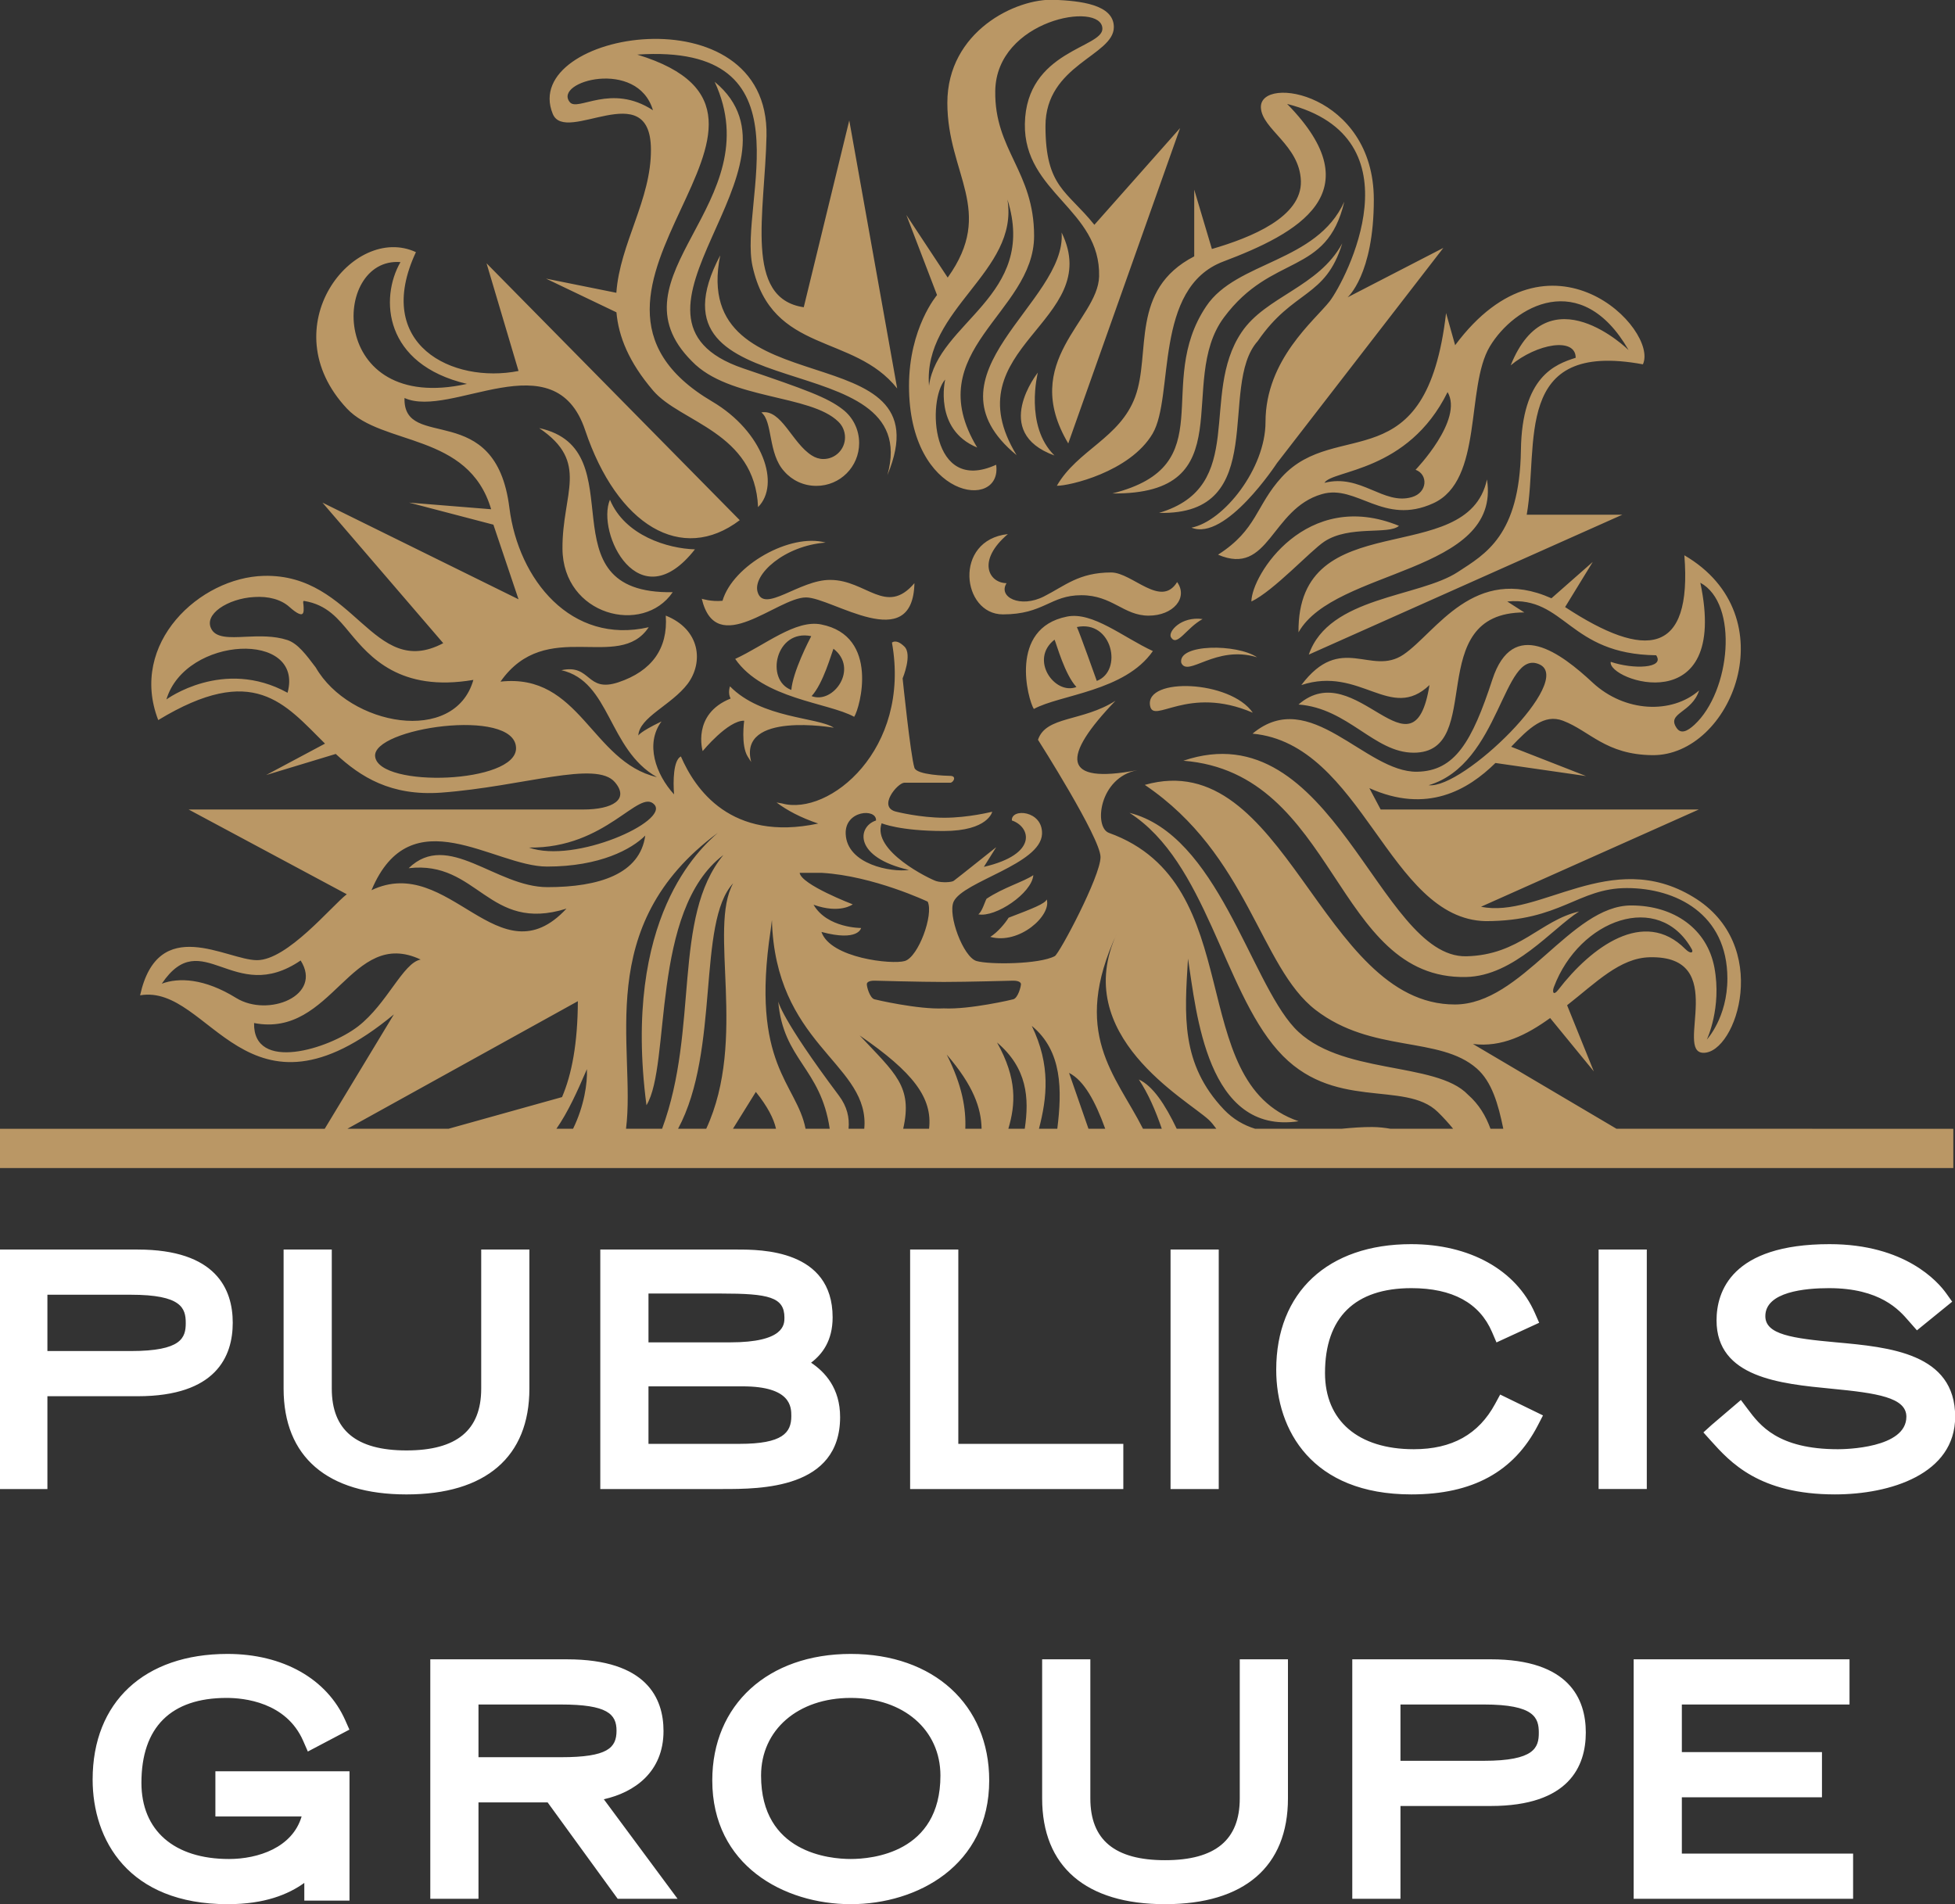
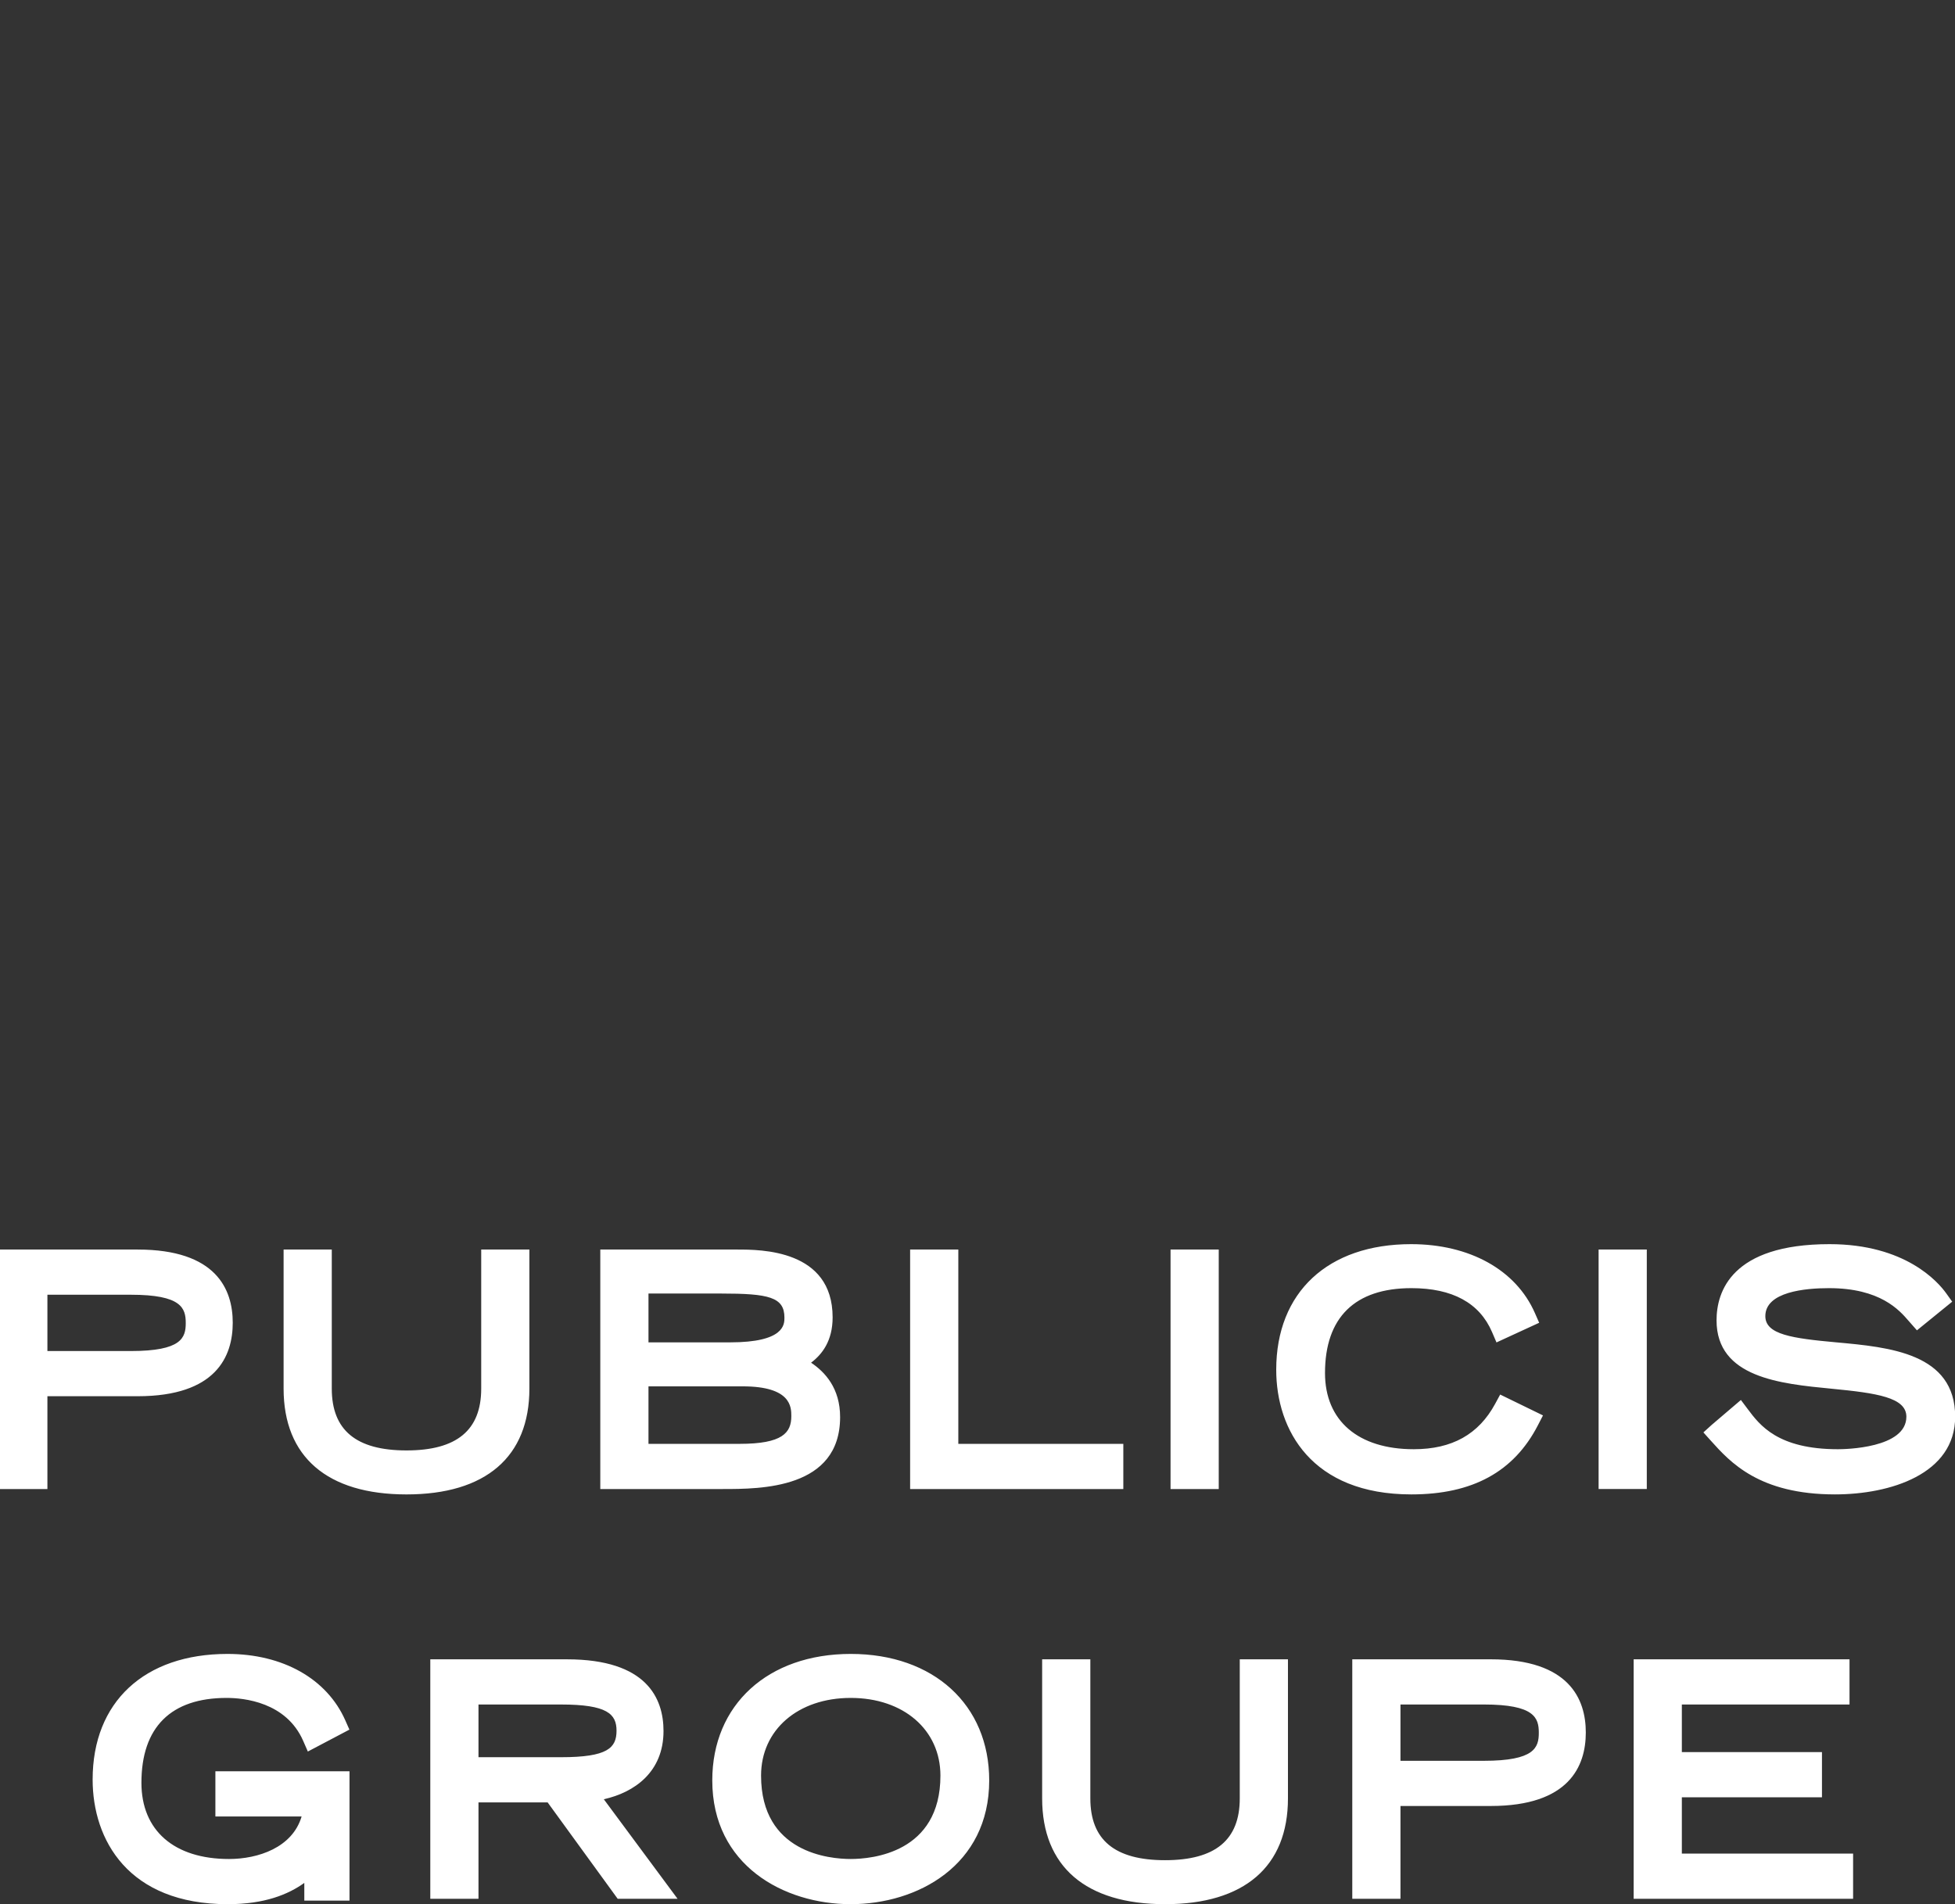
<svg xmlns="http://www.w3.org/2000/svg" width="81.842mm" height="79.719mm" version="1.1" viewBox="0 0 81.842 79.719">
  <rect x="0" y="0" width="81.842" height="79.719" fill="#333333" stroke="none" />
  <defs>
    <clipPath id="b">
      <path transform="translate(-504.96 -310.19)" d="M 0,595.275 H 841.89 V 0 H 0 Z" />
    </clipPath>
    <clipPath id="a">
      <path transform="translate(-440.09 -476.39)" d="M 0,595.275 H 841.89 V 0 H 0 Z" />
    </clipPath>
  </defs>
  <g transform="translate(-2.381 -5.821)">
    <path transform="matrix(.353 0 0 -.353 72.788 81.068)" d="m0 0h16.617v5.359h-16.617v5.648h19.884v5.359h-25.599v-28.403h26.025v5.359h-20.31zm-33.369 11.007h9.89c6.017 0 6.516-1.588 6.516-3.356 0-1.75-0.499-3.322-6.516-3.322h-9.89zm10.706 5.359h-16.421v-28.403h5.715v11.007h10.706c9.316 0 11.273 4.74 11.273 8.717 0 3.96-1.957 8.679-11.273 8.679m-29.764-16.492c0-4.935-2.898-7.333-8.86-7.333s-8.861 2.398-8.861 7.333v16.492h-5.715v-16.492c0-8.093 5.176-12.55 14.576-12.55 9.399 0 14.575 4.457 14.575 12.55v16.492h-5.715zm-46.135-7.191c-2.495 0-10.635 0.713-10.635 9.89 0 5.425 4.373 9.214 10.635 9.214 6.262 0 10.636-3.789 10.636-9.214 0-9.177-8.141-9.89-10.636-9.89m0 24.322c-9.822 0-16.421-6.028-16.421-15.001 0-10.087 8.512-14.68 16.421-14.68 7.908 0 16.421 4.593 16.421 14.68 0 8.973-6.599 15.001-16.421 15.001m-44.147-5.999h9.783c5.509 0 6.588-1.14 6.588-3.107 0-2.039-1.05-3.144-6.588-3.144h-9.783zm21.943-3.144c0 3.879-1.986 8.503-11.45 8.503h-16.208v-28.403h5.715v11.434h8.2l8.309-11.434h7.101l-8.747 11.808c3.635 0.807 7.08 3.233 7.08 8.092m-53.144-10.135h10.225c-1.089-3.692-5.163-5.044-8.611-5.044-6.504 0-10.386 3.378-10.386 9.037 0 6.586 3.493 10.068 10.102 10.068 2.059 0 7.064-0.496 9.076-5.083l0.558-1.276 4.929 2.598-0.49 1.106c-2.181 4.929-7.402 7.872-13.966 7.872-9.866 0-15.995-5.707-15.995-14.894 0-7.149 4.211-14.787 16.03-14.787 4.369 0 7.177 1.16 9.073 2.523v-2.098h5.36v15.337h-15.905zm192.24 56.23c-5.245 0.479-8.429 0.926-8.429 3.109 0 2.89 4.728 3.322 7.546 3.322 6.085 0 8.345-2.611 9.431-3.866l1.002-1.139 4.181 3.399-0.707 0.99c-0.977 1.369-4.864 5.833-13.836 5.833-11.662 0-13.403-5.661-13.403-9.036 0-6.791 7.564-7.522 13.642-8.11 5.357-0.518 8.87-1.029 8.87-3.322 0-3.745-7.284-3.854-8.114-3.854-7.129 0-9.268 2.851-10.682 4.737l-0.828 1.103-3.463-2.954-0.984-0.892 0.887-0.988c2.278-2.535 5.72-6.365 14.714-6.365 6.576 0 14.256 2.413 14.256 9.213 0 7.537-7.809 8.249-14.083 8.82m-22.487 11.008h-5.715v-28.403h5.715zm-12.919-20.85 0.608 1.178-5.077 2.474-0.591-1.091c-1.961-3.629-5.119-5.393-9.654-5.393-6.594 0-10.529 3.378-10.529 9.037 0 6.586 3.543 10.067 10.244 10.067 4.866 0 8.086-1.754 9.568-5.215l0.525-1.223 5.062 2.332-0.511 1.164c-2.245 5.109-7.732 8.16-14.679 8.16-9.865 0-15.994-5.707-15.994-14.894 0-7.149 4.211-14.787 16.029-14.787 7.246 0 12.152 2.679 14.999 8.191m-37.845 20.85h-5.715v-28.403h5.715zm-11.316-23.044h-19.568v23.044h-5.715v-28.403h25.283zm-45.499 0h-10.813v6.819h11.168c5.771 0 5.771-2.476 5.771-3.534 0-1.972-1.042-3.285-6.126-3.285m-2.202 17.827c5.636 0 7.511-0.413 7.511-2.859 0-0.802 0-2.931-6.445-2.931h-9.677v5.79zm14.114-14.648c0 3.416-1.789 5.342-3.443 6.446 1.319 0.996 2.555 2.596 2.555 5.378 0 8.041-8.511 8.041-11.308 8.041h-16.244v-28.403h14.504c4.524 0 13.936 0 13.936 8.538m-36.849 3.373v16.492h-5.714v-16.492c0-4.935-2.899-7.333-8.861-7.333s-8.86 2.398-8.86 7.333v16.492h-5.714v-16.492c0-8.093 5.175-12.55 14.574-12.55s14.575 4.457 14.575 12.55m-57.159 11.133h9.89c6.018 0 6.516-1.588 6.516-3.356 0-1.75-0.498-3.322-6.516-3.322h-9.89zm21.979-3.32c0 3.96-1.956 8.679-11.273 8.679h-16.421v-28.403h5.715v11.007h10.706c9.317 0 11.273 4.74 11.273 8.717" clip-path="url(#b)" fill="#fff" />
-     <path transform="matrix(.353 0 0 -.353 49.903 22.436)" d="m0 0c-1.812-4.902-6.832-6.289-9.289-10.543 1.371-0.044 8.658 1.611 11.355 6.178 2.592 4.414 0.053 17.283 8.405 20.422 8.73 3.3 17.871 8.15 7.549 18.683 15.835-4.01 6.939-20.906 5.06-23.386-1.793-2.295-7.624-6.921-7.624-14.337 0-5.499-4.935-11.769-8.78-12.531 4.056-1.644 10.132 7.648 10.132 7.648l19.737 25.532-11.356-5.862s3.112 2.687 3.112 11.588c0 12.591-13.52 14.844-13.393 10.933 0.106-2.599 4.598-4.44 4.745-8.72 0.128-4.275-5.871-6.706-10.555-8.068l-2.096 7.037v-7.912c-7.674-3.962-5.096-11.508-7.002-16.662m-54.844-23.168c-15.679-0.262-4.144 16.934-15.837 19.462 6.029-4.066 2.722-7.716 2.763-14.292 0.051-7.934 9.552-10.332 13.074-5.17m91.894 23.732c1.917-3.285-3.796-9.213-3.796-9.213 1.498-0.547 1.435-2.695-0.433-3.242-3.372-0.994-6.051 2.801-10.375 1.692 0.897 1.55 9.899 1.216 14.604 10.763m-19.661-10.078c-3.122-3.42-2.902-6.223-7.561-9.206 6.082-2.616 6.241 5.432 12.313 7.182 4.144 1.211 7.298-3.793 13.224-1.078 5.944 2.722 3.805 13.719 6.683 18.572 2.891 4.836 10.837 9.364 16.468-0.409 0 0-9.508 9.355-13.981-1.809 3.104 2.584 7.707 3.377 7.707 0.896-2.437-0.776-6.367-2.211-6.496-10.938-0.145-10.157-4.248-12.353-7.443-14.446-4.607-3.051-15.33-2.893-17.711-9.818l37.186 16.591h-11.344c1.474 8.322-1.761 20.711 13.779 17.835 1.906 4.129-11.025 17.385-22.267 2.267l-1.075 3.812c-2.351-20.136-12.99-12.33-19.482-19.451m-26.949-19.283c0.242-0.553 1.211-4.135 2.594-5.616-2.594-0.996-5.61 3.277-2.594 5.616m5.008-4.893s-2.098 5.901-2.362 6.389c4.197 0.875 5.502-5.197 2.362-6.389m6.651 3.541c-3.52 1.627-7.145 4.705-10.185 4.088-6.967-1.381-4.617-9.892-3.933-10.957 3.113 1.704 10.808 2.088 14.118 6.869m2.142 1.639c0.727-1.196 1.79 1.076 3.754 2.156-2.555 0.353-4.125-1.506-3.754-2.156m-14.731-31.097c-0.199-0.505-1.627-1.062-4.522-2.169-0.402-0.656-1.287-1.721-2.173-2.273 3.459-0.953 7.286 2.559 6.695 4.442m-41.718 41.521c-3.186 0.088-8.299 1.603-10.08 5.885-1.653-3.905 3.417-14.382 10.08-5.885m15.233 10.712c-0.503 0-0.97 0.161-1.38 0.426-2.35 1.481-3.596 5.538-5.98 5.1 1.383-1.064 0.764-4.883 2.724-6.996 0.924-1.061 2.285-1.714 3.8-1.714 2.82 0 5.076 2.269 5.076 5.075 0 1.633-0.759 3.09-1.962 4.005-1.793 1.393-4.341 2.328-11.775 4.851-17.682 6.008 8.792 23.949-3.397 33.992 6.693-14.444-12.842-23.027-2.689-33.154 4.408-4.587 14.046-3.893 17.355-7.158 0.486-0.459 0.792-1.135 0.792-1.865 0-1.41-1.14-2.562-2.564-2.562m76.237-61.433c5.677 0.124 10.167 5.717 13.379 7.769-4.612-1.062-7.04-5.168-13.379-5.313-10.404-0.204-15.822 29.195-33.547 23.194 18.262-1.435 17.84-26.011 33.547-25.65m-88.474 85.582c-9.872-18.673 24.269-10.176 19.827-26.057 7.18 17.164-23.562 7.606-19.827 26.057m-17.831 18.171c-2.035 2.47 8.025 5.233 9.855-0.955-4.963 3.243-8.905-0.2-9.855 0.955m-2.827-20.925 8.352-3.996c0.252-2.865 1.465-5.906 4.354-9.287 3.236-3.787 12.07-4.906 12.44-13.818 2.69 2.705 0.583 8.957-5.407 12.506-22.406 13.158 15.296 33.775-8.919 41.165 20.926 1.407 11.997-17.517 13.672-25.106 2.31-10.472 11.979-7.94 17.154-14.493l-5.683 31.791-5.397-22.156c-7.127 1.049-4.607 11.161-4.418 20.316 0.348 17.376-29.373 12.4-25.347 2.615 1.519-3.713 11.58 4.604 11.642-4.187 0.052-5.98-3.682-11.168-4.102-17.03zm34.131-53.264c-1.877 1.261-8.563 1.071-12.313 4.908 0 0-0.286-0.79 0.073-1.448-4.629-1.851-3.313-6.232-3.313-6.232s3.015 3.668 4.924 3.602c0 0-0.421-2.938 0.431-4.276l0.402-0.623c-1.612 6.071 9.796 4.069 9.796 4.069m20.59 62.645c3.624-11.473-8.306-14.518-9.3-22.089-0.735 9.154 10.702 13.496 9.3 22.089m-11.988-1.831 3.639-9.5s-3.324-3.879-3.324-10.781c0-13.544 11.104-14.807 10.334-9.344-7.803-3.565-8.182 7.725-6.042 10.111 0 0-1.423-5.922 3.794-8.068-6.957 11.52 6.749 15.906 6.749 25.099 0 7.667-4.712 10.158-4.607 17.192 0.125 8.466 12.581 10.675 12.706 7.416 0.103-2.328-9.049-2.59-9.194-11.323-0.138-8.18 9.002-10.148 8.804-18.101-0.148-5.203-9.481-10.016-3.659-19.797l13.26 37.398-10.162-11.469c-3.248 4.054-5.799 4.435-5.799 11.708 0 7.297 8.108 8.343 8.108 11.737 0 2.728-4.069 3.106-7.04 3.243-4.588 0.207-12.705-3.773-12.705-12.226 0-8.481 5.732-12.77 0.041-20.721zm0.958-43.667c-3.341-3.941-5.722 0.383-9.972 0.383-3.652 0.044-7.898-4.048-8.633-1.408-0.581 2.045 3.173 5.466 8.072 5.835-4.175 1.16-10.996-2.676-12.228-6.901-1.341-0.129-2.458 0.239-2.458 0.239 1.71-7.188 8.953 0.158 12.36 0.158 3.077 0 12.672-6.941 12.859 1.694m-12.197-13.397c1.378 1.486 2.363 5.062 2.592 5.62 3.037-2.341 0-6.62-2.592-5.62m-2.403 0.729c-3.154 1.192-1.835 7.265 2.362 6.382-0.252-0.487-2.175-4.189-2.362-6.382m3.552 7.768c-3.045 0.616-6.673-2.45-10.208-4.087 3.321-4.782 11.021-5.165 14.111-6.865 0.694 1.06 3.034 9.574-3.903 10.952m25.147-29.73c-1.055-0.748-3.576-1.478-5.548-2.802-0.2-0.344-0.536-1.561-0.98-1.845 2.028-0.413 6.368 2.509 6.528 4.647m-1.982 49.81c-7.824 12.85 10.52 15.802 5.335 26.408 0.663-8.297-16.957-16.857-5.335-26.408m15.825-29.699c0.38-2.301 4.429 2.484 12.187-0.848-2.668 3.868-12.768 4.233-12.187 0.848m39.956 26.818c-2.319-10.766-22.518-2.801-22.35-18.132 4.281 7.589 24.103 6.915 22.35 18.132m-36.255-21.752c0.789-1.764 4.059 2.166 8.993 0.66-2.385 1.619-9.43 1.606-8.993-0.66m25.819 16.252c-10.984 4.494-17.501-5.865-17.501-8.977 2.665 1.276 7.03 6.048 8.664 7.118 2.985 1.959 7.613 0.765 8.837 1.859m-18.67 22.953c-5.031-7.469 0.768-18.285-9.779-21.418 13.286-0.329 6.908 15.053 11.707 20.383 4.197 6.123 8.032 5.069 10.016 11.584-2.807-5.203-9.078-6.275-11.944-10.549m-22.184-14.613c-3.586 3.52-1.973 9.833-1.973 9.833s-5.65-7.086 1.973-9.833m18.004 17.711c-6.281-9.328 2.037-18.904-11.143-22.213 15.658-0.158 7.518 13.185 13.231 20.869 5.713 7.69 12.189 4.842 14.277 13.73-3.291-7.232-12.777-7.032-16.365-12.386m-23.531-27.033c-6.493-0.709-5.471-9.522-0.589-9.522 4.871 0 5.599 2.274 9.298 2.274 3.689 0 5.01-2.424 7.984-2.424 2.929 0 4.711 2.123 3.38 3.984-1.919-3.134-5.322 1.137-7.821 1.137-3.836 0-5.481-1.585-7.97-2.842-2.804-1.429-5.483-0.074-4.436 1.572-2.145 0.032-3.535 2.698 0.154 5.821m-50.996-55.398c-0.023-5.013-0.717-8.666-1.876-11.374l-13.462-3.757h-11.997zm-26.053-2.978c-3.511-2.718-12.474-5.475-12.345 0.387 9.319-1.805 11.46 11.43 19.757 7.53-2.097-0.39-3.956-5.229-7.412-7.917m-23.291 5.053c4.787 7.088 8.509-2.674 16.468 2.754 2.648-4.174-3.847-6.777-7.634-4.455-3.794 2.351-6.843 2.446-8.834 1.701m45.682 13.891c6.318 0 10.062 2.086 11.654 3.676-0.624-4.549-5.463-6.116-11.596-6.116-6.14 0-11.791 6.772-16.462 2.247 8.215 0.964 9.436-7.713 18.716-4.795-8.025-8.633-13.897 6.589-23.123 2.185 4.673 11.15 14.521 2.803 20.811 2.803m12.737 7.349c1.771-1.971-9.392-7.033-14.877-5.095 9.184-0.127 13.053 7.089 14.877 5.095m-9.644-38.446h-1.974c1.372 1.976 2.466 4.388 3.616 7.069 0.079-1.65-0.331-4.394-1.642-7.069m17.164 35.095c-2.037-1.818-11.367-9.996-8.459-32.304 2.945 4.816 0.424 23.064 9.123 29.679-6.092-7.42-2.861-20.565-7.269-32.47h-4.278c1.213 9.594-4.109 24.011 10.883 35.095m-1.37-35.095h-3.341c5.01 9.321 2.214 24.459 6.535 29.116-2.999-5.4 1.736-18.439-3.194-29.116m8.275 0h-5.107l2.715 4.37c1.388-1.733 2.119-3.152 2.392-4.37m-0.635 23.571 0.148 1.185c0.402-14.558 10.987-16.866 10.987-24.106 0-0.223-0.021-0.435-0.034-0.65h-1.863c0.127 1.325-0.174 2.639-1.149 3.939-6.895 9.2-7.19 11.175-7.19 11.175 0.592-6.975 5.038-7.87 6.106-15.114h-2.865c-1.058 5.423-6.564 7.55-4.14 23.571m6.086 6.78c6.105-0.36 12.537-3.414 12.537-3.414 0.726-1.555-1.109-6.558-2.71-7.039-1.498-0.448-8.825 0.328-9.889 3.447 4.405-1.185 4.701 0.467 4.701 0.467s-4.017-0.028-5.639 2.759c3.14-1.123 4.648 0.045 4.648 0.045s-6.106 2.334-6.294 3.735zm6.41 6.212c-2.254-0.741-2.636-4.382 3.91-5.866-2.128-0.308-7.347 0.662-7.506 4.256-0.137 2.823 3.68 3.093 3.596 1.61m8.044-19.15c2.784 0 8.068 0.151 8.214 0.151 0.748 0 0.898-0.245 0.93-0.375 0.019-0.285-0.35-1.688-0.91-1.832-0.041-0.026-5.198-1.235-8.234-1.08-3.026-0.155-8.183 1.054-8.234 1.08-0.55 0.144-0.94 1.547-0.898 1.832 0.022 0.13 0.161 0.375 0.908 0.375 0 0 5.442-0.151 8.224-0.151m0.339-8.611c3.174-3.685 4.09-6.356 4.137-8.802h-1.932c0.093 2.36-0.347 5.113-2.205 8.802m-5.162-8.802c1.143 5.019-0.928 6.548-5.163 11.068 6.359-4.375 8.653-7.393 8.233-11.068zm14.416 0h-1.945c0.846 2.86 1.086 5.902-1.341 10.231 3.583-3.035 3.833-6.595 3.286-10.231m3.861 0h-2.175c0.942 3.636 1.425 7.516-0.852 12.203 3.635-2.986 3.594-7.628 3.027-12.203m5.684 0h-1.988l-2.302 6.627c1.795-0.917 3.118-3.399 4.29-6.627m1.401 23.211c-5.649-12.14 8.278-19.731 10.88-22.151 0.299-0.277 0.597-0.65 0.895-1.06h-4.698c-1.375 2.884-2.84 5.091-4.494 5.845 1.139-1.711 1.991-3.709 2.725-5.845h-2.231c-3.242 6.413-8.619 11.313-3.077 23.211m-87.982 20.919c-0.466 3.394 16.574 5.905 16.709 1.044 0.126-4.241-16.206-4.788-16.709-1.044m-7.045 10.579c-1.148 1.523-2.129 2.839-3.361 3.254-1.595 0.525-3.365 0.46-4.934 0.39-1.942-0.096-3.62-0.172-4.137 1.03-0.346 0.783 0.023 1.616 1.035 2.352 1.033 0.737 2.552 1.245 4.082 1.329 1.729 0.119 3.213-0.299 4.184-1.168 0.96-0.859 1.35-0.928 1.518-0.848 0.244 0.117 0.18 0.687 0.159 1.071-0.041 0.283-0.084 0.503 0.085 0.48 2.72-0.444 4.037-2.122 5.429-3.803 2.328-2.795 5.914-7.047 14.634-5.56-2.205-7.758-14.709-5.456-18.694 1.473m-3.342-2.999c-7.613 4.188-14.37-0.793-14.37-0.793 2.277 7.563 16.373 8.192 14.37 0.793m13.389 51.078c-2.465-4.29-1.983-12.12 7.887-14.445-16.54-3.677-16.122 15.1-7.887 14.445m136.79-85.972c3.016 8.027 12.461 11.478 16.363 4.455 0.19-0.35-0.105-0.621-0.789 0.052-4.883 4.893-11.144 0.245-15.065-4.851-0.56-0.726-0.739-0.271-0.509 0.344m-1.75 38.275c4.305-1.852-9.015-14.82-13.102-14.346 8.516 2.528 8.804 16.21 13.102 14.346m9.168-55.091-17.023 10.056c3.397-0.436 6.38 1.07 9.156 3.076l5.181-6.329-3.169 7.845c3.445 2.701 6.261 5.607 9.784 5.692 9.604 0.236 2.878-11.294 6.387-11.333 3.924-0.033 8.18 12.842-1.232 18.494-9.742 5.897-18.252-2.615-25.147-1.168l25.833 11.533h-37.735l-1.34 2.532c6.834-3.074 11.696-0.221 14.951 2.984l10.744-1.549-8.879 3.473c2.122 2.218 3.913 3.943 6.158 3.084 3.184-1.217 5.052-4.02 10.587-4.08 9.342-0.106 16.14 16.499 3.795 23.706 0.937-11.84-4.576-12.431-14.143-6.143l3.282 5.357-4.901-4.313c-9.193 4.09-13.674-4.038-17.543-6.675-3.873-2.615-7.414 2.637-12.119-3.618 7.014 2.309 10.588-4.396 15.198 0-1.912-11.879-8.733 3.618-15.532-2.308 5.892-0.442 8.973-5.715 13.662-5.715 8.647 0 0.939 16.636 13.114 16.636l-2.021 1.297c6.905 0.649 7.255-6.251 17.658-6.377 1.077-1.566-2.718-1.689-5.386-0.779-0.435-2.215 14.125-7.167 10.626 9.381 4.587-2.486 3.587-12.895-0.706-16.851-0.833-0.766-1.611-1.145-2.127-0.344-1.174 1.77 1.832 1.739 2.686 4.42-3.256-2.835-8.813-2.596-12.609 0.914-3.785 3.525-9.466 7.813-11.903 0.394-2.425-7.426-4.457-10.87-8.93-10.948-6.157-0.101-12.684 10.225-19.515 4.516 13.06-1.21 16.141-21.974 27.634-22.236 8.929 0 10.944 3.922 16.752 3.922 5.841 0 11.926-3.068 11.926-10.73 0-4.633-2.436-7.236-2.436-7.236s1.79 3.763 0.895 8.543c-0.862 4.571-4.765 7.362-9.867 7.362-7.169 0-12.936-11.745-20.916-11.745-15.964 0-20.068 30.781-36.767 26.044 12.294-8.304 13.642-21.592 20.254-26.69 6.706-5.165 14.687-3.052 19.114-6.944 1.799-1.577 2.554-4.247 3.147-7.15h-1.519c-0.545 1.491-1.345 2.878-2.668 4.04-3.829 4.023-15.323 2.257-20.604 7.953-5.269 5.715-9.143 22.848-19.535 25.475 9.065-5.815 11.08-20.816 17.572-28.167 6.475-7.355 15.047-3.456 18.989-7.314 0.701-0.681 1.283-1.34 1.816-1.987h-7.436c-0.657 0.118-1.36 0.198-2.15 0.206-1.203 6e-3 -2.424-0.087-3.642-0.206h-10.253c-1.345 0.415-2.594 1.123-3.703 2.28-5.146 5.434-4.669 11.149-4.259 17.897 0.996-6.342 2.225-20.92 13.118-19.285-13.708 4.682-5.737 28.175-22.492 34.199-1.811 0.663-1.189 6.561 3.377 7.443-9.046-1.736-8.993 1.576-2.603 8.227-3.936-2.508-8.236-1.782-9.188-4.627 0 0 7.416-11.641 7.416-13.912 0-2.276-4.881-11.448-5.421-11.744-1.834-0.987-7.782-1.028-9.297-0.58-1.573 0.481-3.42 5.484-2.702 7.039 1.139 2.425 10.315 4.422 10.481 8.016 0.117 2.823-3.7 3.093-3.572 1.61 2.211-0.741 3.162-4-3.324-5.501l1.465 2.336s-4.805-3.838-5.05-4c-0.241-0.165-1.369-0.244-2.077-0.022-0.704 0.225-7.645 3.558-6.462 6.857 0 0 2.109-0.918 7.358-0.918 5.283 0 5.756 2.287 5.756 2.287s-2.812-0.715-5.68-0.715c-2.882 0-5.693 0.715-5.693 0.715-2.279 0.53 0.136 3.405 0.939 3.44h5.467c0.331 0 0.793 0.762 0.046 0.809-0.55 0.015-4.03 0.104-4.304 0.959-0.463 1.461-1.4 10.604-1.4 10.604s1.193 2.847 0.197 3.788c-0.977 0.951-1.461 0.455-1.461 0.455 2.266-12.696-7.467-20.603-13.032-19.074l-0.656 0.115c1.245-0.935 2.859-1.799 4.943-2.498-10.382-2.204-14.62 4.121-16.287 7.961-0.905-0.465-0.93-2.93-0.812-4.501-2.163 2.37-3.458 5.999-1.485 8.652-2.648-1.276-2.752-1.684-2.752-1.684 0.104 2.182 3.923 3.605 5.851 6.143 1.898 2.541 1.519 6.443-2.595 8.091 0.274-3.915-1.666-6.592-5.629-7.912-3.839-1.271-3.186 2.211-6.749 1.436 5.822-1.325 5.515-9.37 11.325-12.68-7.762 1.821-9.1 12.372-18.548 11.326 5.433 7.74 14.023 1.092 17.578 6.452-9.195-2.106-15.456 5.656-16.522 14.164-1.624 13.023-12.618 6.603-12.438 13.023 5.532-2.496 17.806 6.992 21.421-3.812 3.796-11.297 11.45-15.898 18.335-10.678l-30.027 30.466 3.793-12.771c-7.841-1.547-17.298 3.129-12.168 14.094-7.419 3.447-17.244-8.889-8.177-18.557 4.193-4.453 14.412-2.815 17.098-11.937l-9.73 0.787 9.997-2.615 2.98-8.85-23.254 11.465 14.325-16.67c-8.369-4.43-10.447 8.255-21.274 7.984-7.572-0.181-16.051-7.984-12.525-17.104 11.325 6.864 14.969 1.97 19.778-2.793l-6.98-3.725 8.254 2.501c2.934-2.717 6.527-5.012 12.484-4.591 9.785 0.73 18.419 3.886 20.632 1.227 1.709-2.021-0.252-3.226-3.782-3.226h-46.781l18.755-10.05c-1.812-1.404-7.04-7.819-10.646-7.819-3.595 0-11.714 5.555-13.865-4.168 8.339 1.424 12.565-16.796 30.097-2.263l-8.2-13.566h-38.595v-4.659h231.73v4.659z" clip-path="url(#a)" fill="#ba9765" />
  </g>
</svg>